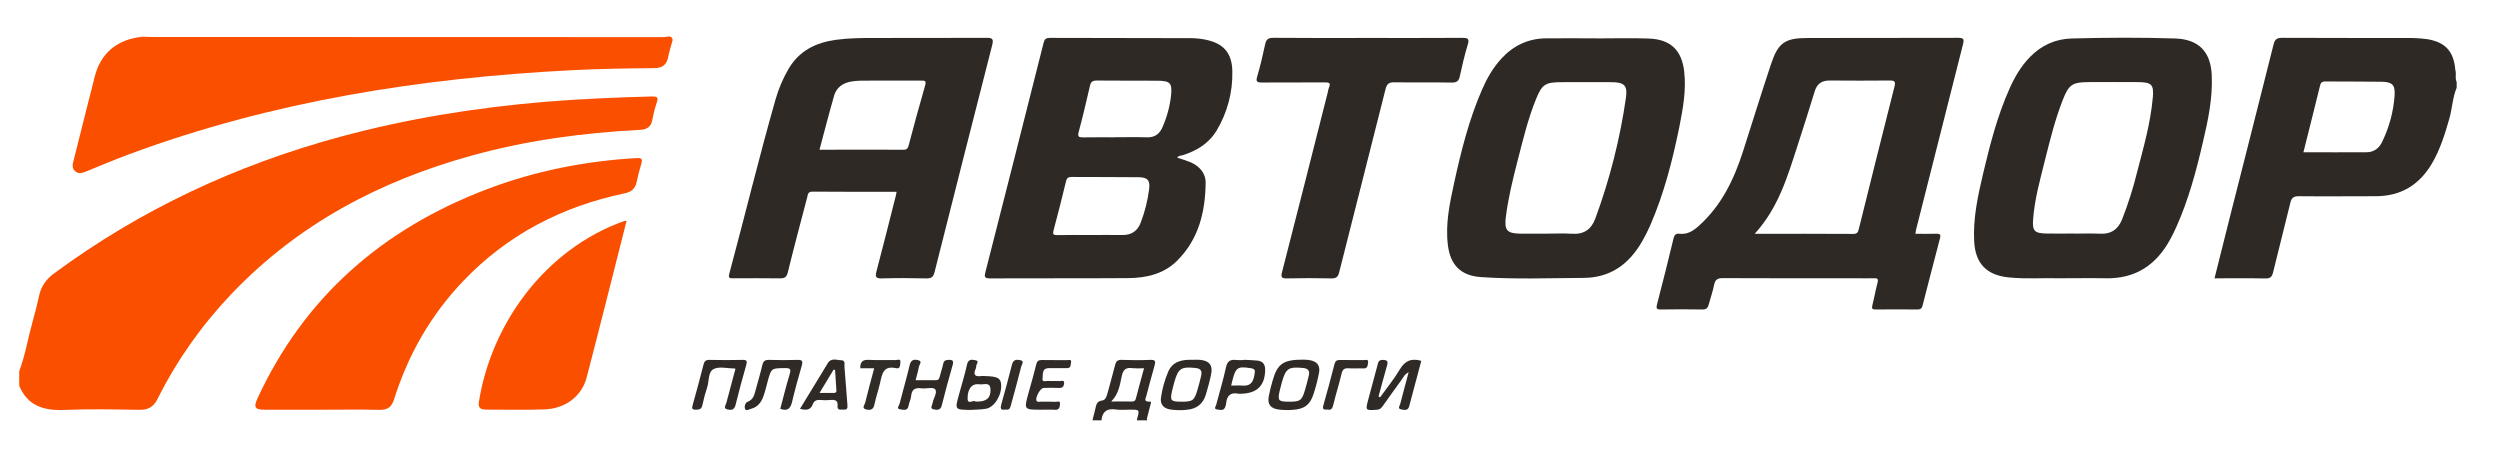
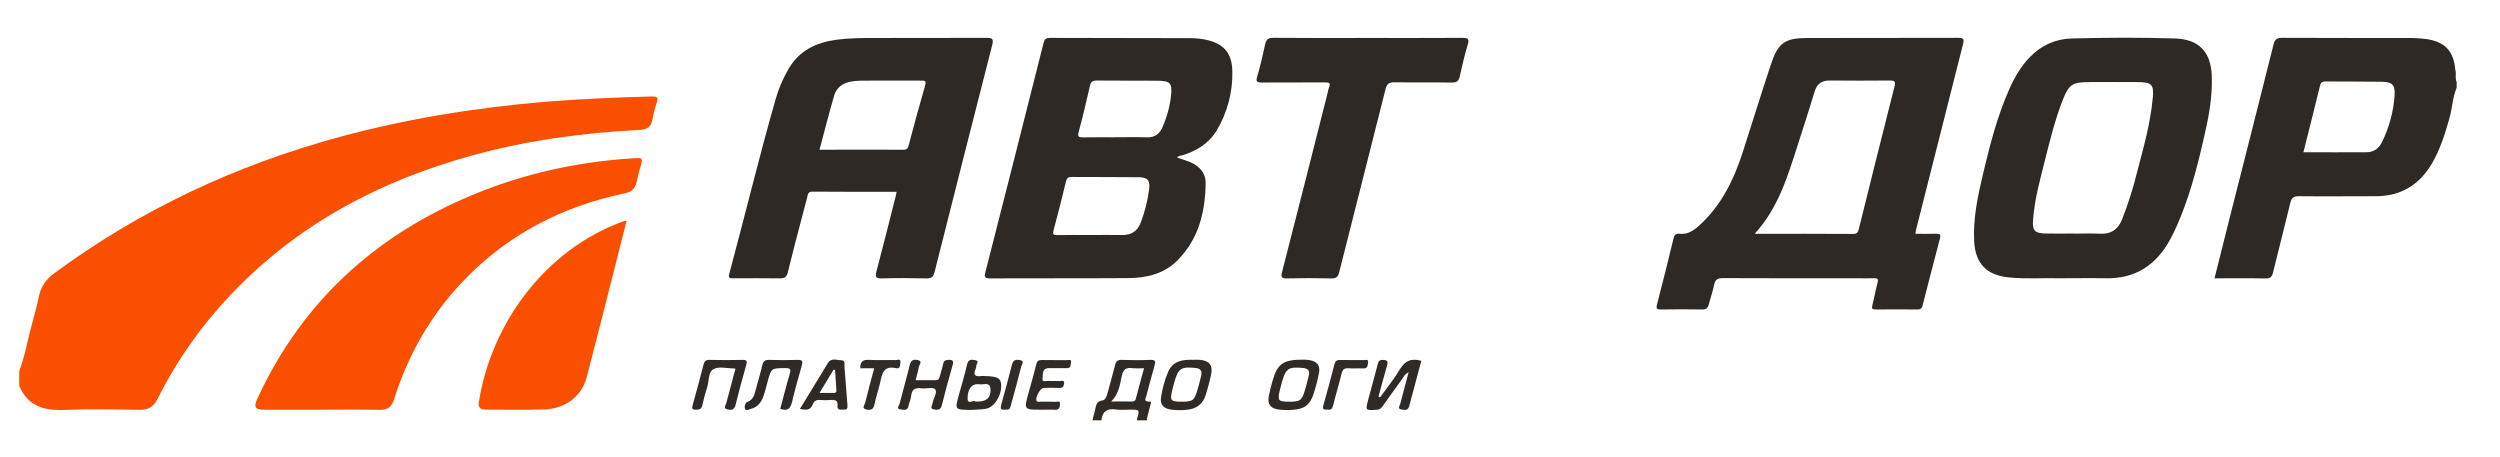
<svg xmlns="http://www.w3.org/2000/svg" width="175" height="32" viewBox="0 0 175 32" fill="none">
  <path d="M1.347 25.979C1.767 24.876 1.946 23.71 2.265 22.581C2.444 21.948 2.603 21.31 2.746 20.668C2.888 20.027 3.238 19.546 3.772 19.148C9.813 14.686 16.516 11.553 23.791 9.582C28.507 8.304 33.312 7.531 38.184 7.125C40.653 6.923 43.126 6.821 45.6 6.753C45.947 6.743 46.122 6.773 45.972 7.184C45.838 7.584 45.734 7.993 45.662 8.407C45.567 8.887 45.282 9.066 44.797 9.091C40.805 9.294 36.865 9.827 33.01 10.893C26.547 12.679 20.831 15.714 16.206 20.572C14.123 22.753 12.381 25.225 11.037 27.908C10.756 28.47 10.389 28.7 9.753 28.688C7.998 28.659 6.243 28.624 4.488 28.695C3.043 28.754 1.923 28.399 1.344 26.994L1.347 25.979Z" fill="#FB4F00" />
-   <path d="M10.009 2.571C10.216 2.577 10.422 2.588 10.629 2.588C22.59 2.588 34.551 2.592 46.512 2.599C46.703 2.599 47.012 2.411 47.089 2.794C46.979 3.2 46.845 3.605 46.766 4.01C46.662 4.555 46.343 4.766 45.794 4.77C43.886 4.785 41.98 4.816 40.074 4.912C29.455 5.452 19.054 7.087 9.061 10.789C8.051 11.163 7.06 11.587 6.061 11.99C5.804 12.091 5.545 12.211 5.288 12.005C5.003 11.782 5.081 11.509 5.154 11.222C5.651 9.263 6.133 7.3 6.636 5.344C7.061 3.687 8.243 2.727 10.009 2.571Z" fill="#FB4F00" />
  <path d="M22.583 28.68C21.225 28.68 19.866 28.68 18.508 28.68C17.851 28.68 17.741 28.504 18.015 27.909C21.287 20.816 26.758 16.026 34.105 13.238C37.461 11.964 40.95 11.275 44.542 11.066C44.911 11.044 44.995 11.12 44.892 11.462C44.766 11.882 44.654 12.306 44.567 12.735C44.47 13.211 44.196 13.435 43.71 13.537C39.327 14.458 35.528 16.431 32.444 19.653C30.16 22.041 28.569 24.829 27.587 27.948C27.412 28.501 27.126 28.702 26.554 28.69C25.231 28.657 23.906 28.68 22.583 28.68Z" fill="#FB4F00" />
  <path d="M95.744 2.657C97.945 2.657 100.147 2.664 102.35 2.65C102.73 2.65 102.876 2.692 102.746 3.117C102.525 3.842 102.35 4.582 102.191 5.323C102.119 5.659 101.992 5.788 101.617 5.78C100.293 5.754 98.969 5.78 97.644 5.762C97.261 5.756 97.089 5.833 96.986 6.243C95.921 10.511 94.818 14.77 93.749 19.036C93.663 19.383 93.543 19.498 93.174 19.488C92.142 19.462 91.11 19.465 90.078 19.488C89.708 19.496 89.652 19.4 89.74 19.058C90.815 14.865 91.883 10.668 92.944 6.465C92.962 6.349 92.99 6.234 93.029 6.123C93.18 5.791 93.007 5.765 92.73 5.767C91.269 5.774 89.806 5.767 88.344 5.776C88.006 5.776 87.89 5.73 88.003 5.356C88.224 4.614 88.397 3.857 88.561 3.1C88.633 2.766 88.767 2.643 89.138 2.647C91.34 2.668 93.542 2.657 95.744 2.657Z" fill="#2E2925" />
  <path d="M43.858 15.467C42.921 19.153 42.012 22.801 41.064 26.43C40.719 27.748 39.56 28.614 38.089 28.66C36.732 28.704 35.374 28.673 34.015 28.673C33.666 28.673 33.456 28.557 33.519 28.158C34.378 22.668 38.154 17.44 43.7 15.468C43.753 15.461 43.806 15.461 43.858 15.467Z" fill="#FB4F00" />
  <path d="M96.608 27.81C97.069 27.168 97.576 26.55 97.978 25.873C98.334 25.271 98.779 25.05 99.491 25.258C99.21 26.311 98.922 27.379 98.639 28.45C98.555 28.768 98.292 28.695 98.095 28.661C97.799 28.61 97.983 28.402 98.019 28.265C98.201 27.551 98.395 26.839 98.605 26.058C98.308 26.2 98.226 26.431 98.095 26.608C97.663 27.195 97.242 27.791 96.82 28.386C96.711 28.539 96.614 28.666 96.385 28.682C95.577 28.735 95.572 28.739 95.777 27.972C95.989 27.176 96.2 26.377 96.419 25.582C96.469 25.397 96.478 25.189 96.786 25.194C97.095 25.198 97.183 25.275 97.096 25.574C96.889 26.298 96.695 27.029 96.496 27.756L96.608 27.81Z" fill="#2F2A26" />
  <path d="M51.482 25.814C51.459 25.804 51.435 25.797 51.41 25.792C50.913 25.792 50.328 25.631 49.945 25.837C49.562 26.043 49.642 26.678 49.501 27.121C49.368 27.52 49.258 27.926 49.173 28.337C49.12 28.622 48.98 28.679 48.718 28.68C48.438 28.68 48.417 28.598 48.487 28.352C48.754 27.414 49.003 26.47 49.245 25.525C49.302 25.303 49.39 25.186 49.658 25.192C50.43 25.211 51.207 25.21 51.977 25.192C52.274 25.186 52.316 25.268 52.24 25.538C51.972 26.477 51.717 27.419 51.483 28.367C51.395 28.725 51.139 28.722 50.899 28.654C50.608 28.573 50.808 28.351 50.846 28.197C51.051 27.402 51.27 26.608 51.482 25.814Z" fill="#2F2A27" />
  <path d="M64.093 26.615C64.587 26.615 65.047 26.608 65.505 26.615C65.719 26.615 65.75 26.487 65.789 26.334C65.864 26.041 65.966 25.753 66.027 25.457C66.072 25.248 66.181 25.202 66.382 25.191C66.686 25.174 66.772 25.257 66.685 25.558C66.416 26.496 66.157 27.438 65.922 28.384C65.838 28.723 65.605 28.703 65.376 28.661C65.054 28.6 65.26 28.373 65.281 28.224C65.328 27.882 65.646 27.479 65.457 27.244C65.323 27.076 64.809 27.226 64.472 27.181C64.019 27.121 63.82 27.294 63.778 27.729C63.755 27.959 63.638 28.18 63.597 28.41C63.532 28.783 63.241 28.684 63.033 28.658C62.705 28.616 62.937 28.392 62.967 28.275C63.197 27.363 63.466 26.457 63.683 25.538C63.766 25.193 63.975 25.146 64.241 25.203C64.61 25.281 64.352 25.517 64.323 25.675C64.27 25.976 64.181 26.265 64.093 26.615Z" fill="#2F2A26" />
  <path d="M54.619 28.617C54.835 27.813 55.032 26.996 55.276 26.198C55.37 25.879 55.358 25.761 54.966 25.766C53.993 25.778 53.993 25.758 53.74 26.685C53.646 27.025 53.57 27.372 53.453 27.704C53.303 28.131 53.059 28.495 52.576 28.616C52.438 28.652 52.235 28.793 52.163 28.637C52.092 28.48 52.143 28.199 52.342 28.121C52.707 27.979 52.789 27.689 52.873 27.377C53.035 26.776 53.217 26.181 53.358 25.575C53.423 25.297 53.528 25.182 53.835 25.192C54.502 25.214 55.177 25.213 55.841 25.192C56.178 25.183 56.206 25.308 56.128 25.582C55.885 26.439 55.639 27.297 55.437 28.163C55.322 28.623 55.109 28.794 54.619 28.617Z" fill="#2F2A26" />
  <path d="M72.884 28.68C71.673 28.68 71.673 28.68 71.993 27.518C72.177 26.853 72.372 26.192 72.532 25.522C72.591 25.274 72.7 25.195 72.945 25.201C73.528 25.215 74.112 25.201 74.7 25.21C74.809 25.21 75.023 25.131 74.973 25.371C74.941 25.532 74.978 25.776 74.687 25.77C74.274 25.77 73.861 25.776 73.448 25.77C72.894 25.761 73.022 26.227 72.976 26.498C72.927 26.786 73.24 26.649 73.388 26.664C73.644 26.688 73.905 26.656 74.16 26.676C74.278 26.686 74.513 26.559 74.489 26.836C74.472 27.033 74.386 27.173 74.128 27.157C73.768 27.136 73.405 27.145 73.047 27.157C72.815 27.163 72.436 27.867 72.562 28.059C72.628 28.161 72.745 28.118 72.843 28.119C73.185 28.119 73.529 28.11 73.875 28.127C73.993 28.133 74.23 28.012 74.202 28.287C74.183 28.48 74.163 28.7 73.857 28.687C73.536 28.663 73.209 28.68 72.884 28.68Z" fill="#302B28" />
  <path d="M61.194 25.779H60.22C60.204 25.328 60.387 25.163 60.839 25.19C61.458 25.228 62.078 25.19 62.692 25.207C62.808 25.207 63.062 25.081 63.026 25.35C63.006 25.509 63.043 25.845 62.73 25.774C61.833 25.571 61.748 26.174 61.613 26.773C61.493 27.297 61.316 27.808 61.206 28.334C61.134 28.681 60.914 28.726 60.646 28.666C60.285 28.585 60.525 28.343 60.563 28.189C60.751 27.406 60.967 26.629 61.194 25.779Z" fill="#302C28" />
  <path d="M92.925 28.667C92.626 28.703 92.562 28.625 92.639 28.363C92.913 27.411 93.164 26.453 93.412 25.494C93.468 25.278 93.57 25.19 93.802 25.198C94.35 25.212 94.898 25.198 95.447 25.207C95.573 25.207 95.811 25.116 95.765 25.385C95.734 25.557 95.753 25.806 95.433 25.79C95.092 25.773 94.747 25.805 94.406 25.78C94.114 25.758 93.985 25.852 93.915 26.14C93.738 26.873 93.51 27.595 93.333 28.329C93.269 28.588 93.181 28.736 92.925 28.667Z" fill="#302B27" />
  <path d="M70.379 28.665C70.018 28.745 70.021 28.556 70.093 28.299C70.347 27.375 70.609 26.452 70.838 25.52C70.924 25.165 71.156 25.158 71.411 25.208C71.741 25.274 71.524 25.512 71.49 25.646C71.265 26.544 71.016 27.436 70.774 28.328C70.72 28.525 70.678 28.743 70.379 28.665Z" fill="#312C28" />
  <path d="M91.709 25.215C91.554 25.19 91.397 25.176 91.24 25.174C89.813 25.174 89.416 25.463 89.078 26.663C88.975 27.019 88.88 27.378 88.814 27.741C88.711 28.286 88.926 28.584 89.486 28.665C89.809 28.706 90.136 28.715 90.461 28.691C91.304 28.644 91.71 28.342 91.958 27.553C92.113 27.073 92.238 26.583 92.333 26.088C92.424 25.596 92.205 25.313 91.709 25.215ZM91.622 26.261C91.547 26.606 91.451 26.946 91.353 27.285C91.136 28.035 91.018 28.12 90.246 28.119C89.474 28.118 89.413 28.047 89.592 27.294C89.635 27.113 89.681 26.935 89.732 26.757C90.01 25.777 90.195 25.661 91.228 25.76C91.57 25.792 91.687 25.96 91.622 26.261Z" fill="#2F2A26" />
  <path d="M83.987 25.186C83.833 25.172 83.677 25.186 83.523 25.186C82.787 25.164 82.096 25.263 81.769 26.031C81.526 26.607 81.358 27.21 81.27 27.827C81.202 28.28 81.419 28.57 81.889 28.659C82.28 28.72 82.677 28.729 83.069 28.685C83.761 28.631 84.217 28.27 84.411 27.619C84.552 27.153 84.681 26.681 84.778 26.2C84.907 25.558 84.656 25.25 83.987 25.186ZM84.09 26.264C84.015 26.609 83.92 26.95 83.822 27.289C83.606 28.035 83.486 28.12 82.711 28.119C81.936 28.118 81.885 28.048 82.062 27.29C82.105 27.11 82.153 26.932 82.202 26.754C82.48 25.775 82.67 25.658 83.7 25.76C84.041 25.794 84.151 25.965 84.086 26.264H84.09Z" fill="#2F2A26" />
-   <path d="M88.037 25.243C87.713 25.206 87.385 25.204 87.06 25.186V25.201C86.888 25.212 86.716 25.212 86.544 25.201C86.114 25.142 85.909 25.287 85.814 25.731C85.626 26.603 85.363 27.459 85.137 28.323C85.106 28.443 84.931 28.634 85.212 28.667C85.396 28.687 85.64 28.776 85.754 28.518C85.795 28.425 85.821 28.326 85.831 28.226C85.882 27.703 86.133 27.44 86.697 27.56C86.766 27.568 86.835 27.568 86.903 27.56C88.007 27.529 88.555 26.975 88.561 25.877C88.565 25.516 88.403 25.285 88.037 25.243ZM87.838 26.045C87.769 26.604 87.646 27.042 86.976 26.991C86.723 26.972 86.467 26.991 86.181 26.991C86.218 26.837 86.244 26.725 86.273 26.613C86.505 25.716 86.639 25.63 87.551 25.773C87.725 25.796 87.861 25.847 87.838 26.045Z" fill="#2F2A26" />
  <path d="M70.078 26.892C70.038 26.46 69.808 26.345 68.942 26.324C68.856 26.317 68.77 26.317 68.685 26.324C68.272 26.382 68.108 26.25 68.287 25.84C68.319 25.78 68.336 25.714 68.335 25.646C68.313 25.498 68.608 25.278 68.272 25.213C68.038 25.167 67.779 25.123 67.694 25.511C67.532 26.249 67.301 26.974 67.105 27.705C66.844 28.672 66.847 28.674 67.891 28.695C68.268 28.669 68.65 28.678 69.019 28.613C69.624 28.504 70.145 27.63 70.078 26.892ZM68.421 28.108H68.278C68.149 27.957 67.74 28.364 67.733 27.905C67.725 27.264 67.999 26.897 68.4 26.892C68.434 26.887 68.469 26.887 68.503 26.892C68.799 26.976 69.309 26.671 69.335 27.248C69.361 27.857 69.052 28.107 68.421 28.112V28.108Z" fill="#2F2A26" />
  <path d="M59.321 28.368C59.244 27.478 59.193 26.585 59.114 25.697C59.098 25.524 59.199 25.217 58.892 25.216C58.586 25.215 58.189 25.027 57.955 25.409C57.31 26.46 56.671 27.515 56 28.617C56.439 28.735 56.745 28.709 56.896 28.298C56.984 28.06 57.157 27.975 57.412 27.999C57.653 28.021 57.894 28.021 58.135 27.999C58.46 27.97 58.667 28.029 58.629 28.415C58.594 28.759 58.87 28.655 59.054 28.672C59.291 28.695 59.339 28.578 59.321 28.368ZM58.318 27.507C58.028 27.507 57.739 27.507 57.367 27.507L58.35 25.878L58.454 25.894C58.485 26.372 58.514 26.848 58.548 27.324C58.56 27.5 58.447 27.507 58.318 27.507Z" fill="#2F2A26" />
  <path d="M69.035 2.649C66.405 2.663 63.77 2.649 61.144 2.659C60.268 2.659 59.389 2.667 58.52 2.786C57.101 2.981 55.94 3.557 55.2 4.819C54.807 5.491 54.502 6.209 54.289 6.954C53.134 11.008 52.143 15.097 51.05 19.163C50.959 19.501 51.114 19.481 51.345 19.48C52.428 19.48 53.513 19.467 54.594 19.485C54.923 19.49 55.062 19.407 55.146 19.069C55.575 17.318 56.039 15.576 56.499 13.834C56.549 13.646 56.527 13.412 56.878 13.415C58.82 13.433 60.761 13.424 62.762 13.424C62.74 13.541 62.732 13.607 62.715 13.671C62.263 15.451 61.819 17.232 61.35 19.007C61.247 19.389 61.321 19.499 61.739 19.488C62.771 19.459 63.803 19.46 64.836 19.488C65.2 19.498 65.335 19.387 65.42 19.045C66.757 13.737 68.104 8.432 69.461 3.129C69.57 2.687 69.422 2.646 69.035 2.649ZM64.756 5.993C64.352 7.381 63.977 8.778 63.606 10.176C63.55 10.391 63.475 10.485 63.236 10.48C61.298 10.473 59.36 10.48 57.365 10.48C57.711 9.19 58.03 7.938 58.388 6.697C58.551 6.133 58.979 5.817 59.575 5.71C60.019 5.63 60.464 5.645 60.909 5.644C62.093 5.644 63.283 5.649 64.462 5.644C64.744 5.632 64.853 5.654 64.756 5.989V5.993Z" fill="#2E2925" />
  <path d="M86.263 4.984C86.241 3.676 85.621 3.01 84.321 2.764C84 2.703 83.675 2.672 83.348 2.671C80.064 2.66 76.779 2.662 73.495 2.652C73.224 2.652 73.12 2.729 73.051 3.001C71.701 8.359 70.342 13.715 68.973 19.069C68.9 19.354 68.913 19.488 69.282 19.487C72.516 19.472 75.749 19.492 78.981 19.468C80.245 19.457 81.458 19.18 82.387 18.261C83.91 16.753 84.37 14.838 84.395 12.803C84.403 12.111 83.954 11.613 83.297 11.341C83.013 11.225 82.714 11.139 82.404 11.037C82.498 10.883 82.653 10.905 82.779 10.867C83.777 10.556 84.623 10.039 85.166 9.134C85.918 7.878 86.299 6.441 86.263 4.984ZM80.441 13.227C80.341 14.03 80.144 14.818 79.854 15.575C79.634 16.161 79.21 16.463 78.555 16.451C77.816 16.439 77.076 16.451 76.337 16.451C75.563 16.451 74.789 16.439 74.016 16.457C73.714 16.464 73.678 16.384 73.752 16.11C74.062 14.971 74.345 13.827 74.624 12.681C74.68 12.457 74.785 12.386 75.015 12.387C76.58 12.398 78.145 12.387 79.71 12.405C80.333 12.412 80.515 12.631 80.441 13.227ZM81.971 6.703C81.886 7.456 81.687 8.192 81.381 8.888C81.174 9.373 80.839 9.632 80.273 9.612C79.536 9.588 78.797 9.606 78.058 9.606V9.612C77.32 9.612 76.581 9.604 75.843 9.617C75.547 9.617 75.408 9.603 75.508 9.234C75.798 8.163 76.049 7.081 76.299 5.999C76.363 5.717 76.491 5.634 76.787 5.638C78.195 5.656 79.604 5.638 81.012 5.65C81.929 5.657 82.063 5.816 81.971 6.703Z" fill="#2E2925" />
-   <path d="M117.894 5.005C117.724 3.514 116.946 2.754 115.417 2.698C114.198 2.654 112.975 2.689 111.755 2.689V2.684C110.568 2.684 109.381 2.671 108.195 2.684C106.94 2.702 105.909 3.211 105.075 4.126C104.494 4.763 104.081 5.497 103.742 6.275C102.82 8.39 102.267 10.613 101.78 12.851C101.471 14.27 101.17 15.689 101.352 17.157C101.524 18.559 102.259 19.301 103.68 19.398C106.066 19.561 108.458 19.465 110.848 19.453C112.748 19.443 114.04 18.473 114.94 16.912C115.152 16.547 115.344 16.17 115.513 15.783C116.487 13.543 117.086 11.194 117.568 8.813C117.815 7.562 118.042 6.299 117.894 5.005ZM113.818 6.829C113.403 9.714 112.685 12.55 111.675 15.29C111.393 16.057 110.879 16.419 110.032 16.363C109.45 16.323 108.864 16.355 108.277 16.355C107.658 16.355 107.039 16.364 106.419 16.355C105.48 16.339 105.292 16.117 105.412 15.165C105.576 13.859 105.89 12.581 106.218 11.307C106.6 9.823 106.951 8.33 107.535 6.904C107.942 5.911 108.175 5.757 109.273 5.752C110.46 5.752 111.647 5.742 112.833 5.752C113.701 5.759 113.936 5.993 113.818 6.827V6.829Z" fill="#2E2925" />
  <path d="M137.408 3.108C137.5 2.746 137.468 2.646 137.067 2.648C133.557 2.662 130.053 2.648 126.545 2.66C124.935 2.66 124.467 2.99 123.964 4.511C123.289 6.538 122.657 8.585 122.003 10.621C121.373 12.57 120.504 14.382 118.932 15.797C118.537 16.153 118.126 16.429 117.561 16.363C117.304 16.333 117.208 16.446 117.148 16.686C116.776 18.225 116.396 19.762 115.994 21.294C115.915 21.598 115.966 21.669 116.279 21.664C117.242 21.649 118.205 21.646 119.169 21.664C119.463 21.671 119.553 21.538 119.614 21.304C119.734 20.847 119.897 20.401 119.988 19.94C120.06 19.569 120.23 19.467 120.607 19.469C123.72 19.485 126.831 19.478 129.943 19.478C130.356 19.478 130.769 19.489 131.182 19.478C131.448 19.468 131.492 19.544 131.426 19.795C131.286 20.316 131.199 20.85 131.065 21.371C131.004 21.607 131.065 21.665 131.301 21.663C132.28 21.657 133.262 21.655 134.241 21.663C134.466 21.663 134.538 21.553 134.584 21.373C134.987 19.807 135.387 18.241 135.8 16.677C135.868 16.422 135.8 16.353 135.543 16.361C135.064 16.376 134.584 16.366 134.078 16.366C134.101 16.23 134.111 16.133 134.135 16.038C135.22 11.726 136.311 7.417 137.408 3.108ZM132.619 6.04C131.776 9.369 130.942 12.7 130.116 16.033C130.064 16.241 130.012 16.376 129.723 16.374C127.452 16.359 125.19 16.365 122.829 16.365C124.48 14.561 125.115 12.387 125.812 10.244C126.225 8.963 126.638 7.68 127.03 6.393C127.192 5.856 127.528 5.632 128.087 5.636C129.479 5.648 130.874 5.65 132.262 5.636C132.598 5.628 132.708 5.69 132.619 6.04Z" fill="#2E2925" />
  <path d="M154.821 5.249C154.746 3.615 153.905 2.746 152.253 2.693C149.847 2.616 147.438 2.63 145.027 2.693C143.873 2.723 142.901 3.172 142.1 3.988C141.471 4.63 141.032 5.388 140.671 6.193C139.81 8.119 139.296 10.139 138.813 12.172C138.444 13.733 138.107 15.302 138.193 16.92C138.281 18.457 139.075 19.266 140.612 19.419C141.865 19.545 143.121 19.445 144.066 19.479C145.373 19.479 146.371 19.459 147.369 19.479C149.474 19.531 150.93 18.551 151.9 16.782C152.063 16.486 152.213 16.183 152.351 15.87C153.196 13.981 153.729 11.997 154.193 9.993C154.564 8.436 154.896 6.867 154.821 5.249ZM150.692 6.863C150.536 8.632 150.042 10.336 149.597 12.048C149.321 13.176 148.968 14.284 148.542 15.366C148.254 16.067 147.778 16.399 147.001 16.36C146.401 16.328 145.798 16.354 145.196 16.354V16.347C144.543 16.347 143.89 16.36 143.235 16.347C142.417 16.326 142.262 16.166 142.316 15.375C142.42 13.939 142.812 12.558 143.159 11.168C143.513 9.749 143.869 8.325 144.409 6.957C144.822 5.915 145.075 5.751 146.213 5.747C147.352 5.743 148.484 5.739 149.62 5.747C150.618 5.752 150.782 5.9 150.696 6.863H150.692Z" fill="#2E2925" />
  <path d="M171.873 4.903C171.769 3.598 171.171 2.934 169.864 2.736C169.369 2.674 168.87 2.649 168.371 2.662C165.498 2.655 162.626 2.662 159.754 2.648C159.368 2.648 159.238 2.763 159.146 3.126C158.141 7.147 157.113 11.164 156.094 15.185C155.734 16.604 155.381 18.023 155.016 19.483C156.234 19.483 157.402 19.468 158.57 19.491C158.913 19.498 159.038 19.39 159.115 19.067C159.505 17.446 159.932 15.833 160.32 14.21C160.405 13.852 160.544 13.73 160.933 13.735C162.722 13.754 164.51 13.735 166.3 13.735C168.061 13.735 169.344 12.944 170.223 11.466C170.807 10.481 171.138 9.406 171.45 8.318C171.657 7.598 171.676 6.838 171.967 6.137V5.731C171.826 5.463 171.966 5.168 171.873 4.903ZM167.625 6.64C167.55 7.786 167.251 8.906 166.744 9.941C166.529 10.391 166.163 10.655 165.65 10.658C164.191 10.667 162.732 10.658 161.239 10.658C161.634 9.084 162.027 7.533 162.407 5.98C162.462 5.752 162.576 5.699 162.8 5.702C164.107 5.715 165.414 5.702 166.723 5.722C167.452 5.736 167.664 5.94 167.622 6.64H167.625Z" fill="#2E2925" />
  <path d="M80.818 25.596C80.9 25.309 80.891 25.174 80.519 25.191C79.852 25.221 79.182 25.215 78.514 25.191C78.233 25.182 78.124 25.292 78.062 25.535C77.89 26.202 77.706 26.866 77.524 27.529C77.465 27.742 77.392 28.003 77.153 28.035C76.761 28.084 76.734 28.351 76.671 28.626C76.621 28.854 76.556 29.08 76.497 29.306L76.484 29.422H77.104C77.115 29.393 77.117 29.362 77.11 29.332C77.204 28.743 77.566 28.58 78.136 28.666C78.452 28.713 78.781 28.675 79.103 28.675C79.774 28.675 79.774 28.675 79.602 29.298L79.58 29.422H80.303C80.297 29.381 80.289 29.34 80.283 29.299C80.366 28.973 80.45 28.648 80.535 28.324C80.557 28.237 80.638 28.107 80.457 28.113C80.034 28.128 80.198 27.875 80.25 27.687C80.433 26.988 80.62 26.289 80.818 25.596ZM79.514 27.889C79.475 28.044 79.411 28.11 79.24 28.106C78.784 28.096 78.328 28.106 77.784 28.106C78.318 27.57 78.394 26.924 78.525 26.317C78.628 25.855 78.823 25.709 79.274 25.771C79.543 25.791 79.814 25.793 80.084 25.777C79.886 26.504 79.691 27.195 79.514 27.889Z" fill="#2F2A26" />
</svg>